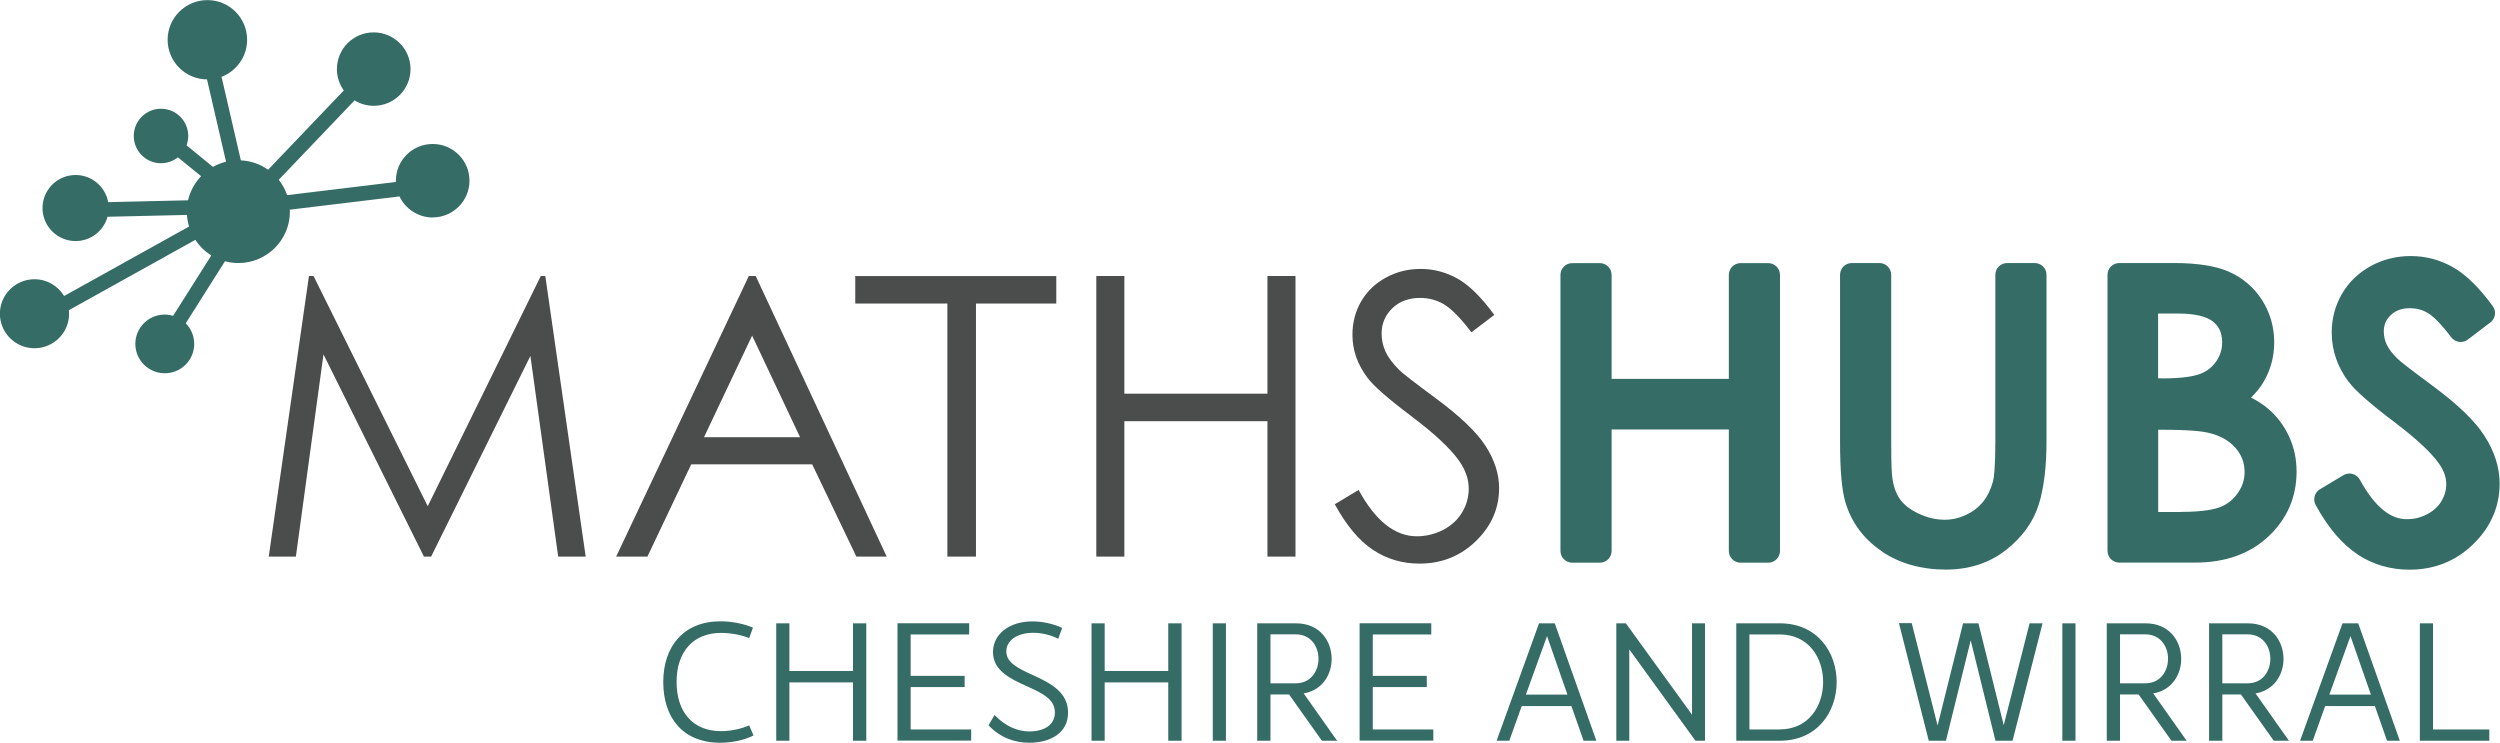
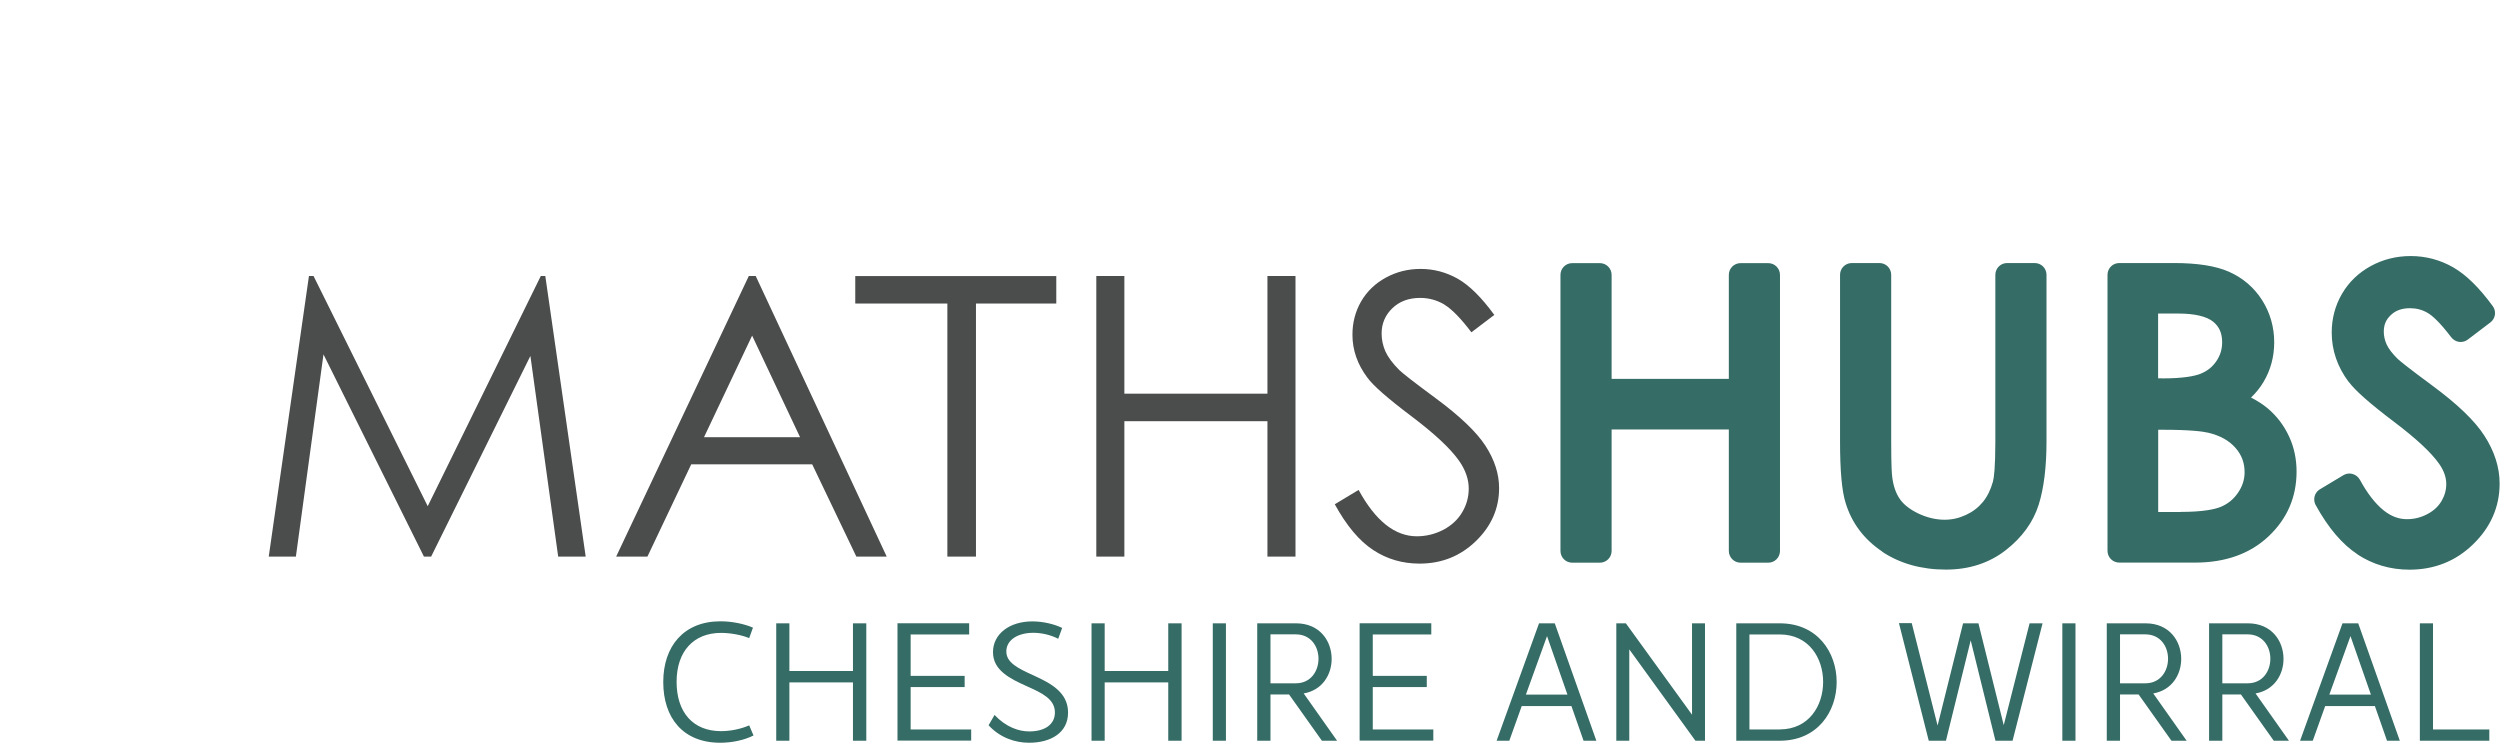
<svg xmlns="http://www.w3.org/2000/svg" id="Layer_1" data-name="Layer 1" viewBox="0 0 271.73 80.73">
  <defs>
    <style>
      .cls-1, .cls-2 {
        fill: #356c66;
      }

      .cls-3 {
        fill: #4a4d4b;
      }

      .cls-3, .cls-2 {
        fill-rule: evenodd;
      }
    </style>
  </defs>
  <g id="Page-1">
    <g id="Visual---Large-Desktop-Copy-16">
      <g id="Group-12">
        <path id="Fill-4" class="cls-3" d="m157.01,33.11c-.81-.48-1.69-.73-2.65-.73-1.23,0-2.24.37-3.02,1.12-.78.75-1.17,1.67-1.17,2.76,0,.66.14,1.31.41,1.93.28.62.78,1.3,1.51,2.03.4.39,1.72,1.41,3.94,3.05,2.64,1.95,4.46,3.68,5.44,5.2.98,1.52,1.47,3.05,1.47,4.58,0,2.21-.84,4.13-2.52,5.76-1.68,1.63-3.72,2.45-6.13,2.45-1.85,0-3.54-.49-5.04-1.48-1.51-.99-2.9-2.65-4.17-4.97l2.59-1.56c1.83,3.36,3.94,5.04,6.33,5.04,1.02,0,1.98-.24,2.89-.71.9-.48,1.58-1.12,2.05-1.92.47-.8.7-1.65.7-2.55,0-1.02-.35-2.02-1.04-3.01-.95-1.36-2.7-2.98-5.23-4.89-2.55-1.92-4.13-3.31-4.75-4.17-1.08-1.44-1.62-2.99-1.62-4.66,0-1.33.32-2.54.95-3.63.64-1.09,1.53-1.95,2.69-2.58,1.16-.63,2.41-.94,3.77-.94,1.44,0,2.78.36,4.04,1.07,1.25.71,2.58,2.02,3.97,3.93l-2.49,1.89c-1.15-1.52-2.13-2.52-2.94-3.01Zm-19.25,27.39v-14.72h-15.55v14.72h-3.05v-30.5h3.05v12.79h15.55v-12.79h3.05v30.5h-3.05Zm-31.68-27.51v27.51h-3.11v-27.51h-10.01v-2.98h21.85v2.98h-8.73Zm-24.33,3.49l-5.23,11.04h10.44l-5.21-11.04Zm11.33,24.02l-4.8-10.03h-13.15l-4.76,10.03h-3.4l14.42-30.5h.75l14.24,30.5h-3.3Zm-32.41,0l-3.02-21.81-10.79,21.81h-.78l-10.92-21.98-3,21.98h-2.95l4.37-30.5h.5l12.41,25.02,12.29-25.02h.49l4.39,30.5h-2.99Z" />
        <path id="Fill-5" class="cls-2" d="m189.19,61.16c-.71,0-1.28-.57-1.28-1.28v-13.2h-12.74v13.2c0,.71-.57,1.28-1.28,1.28h-3c-.71,0-1.28-.57-1.28-1.28v-30c0-.71.57-1.28,1.28-1.28h3c.71,0,1.28.57,1.28,1.28v11.3h12.74v-11.3c0-.71.57-1.28,1.28-1.28h3c.71,0,1.28.57,1.28,1.28v30c0,.71-.57,1.28-1.28,1.28h-3m45.81-20.03c2.39,0,3.57-.27,4.14-.49.75-.29,1.32-.74,1.75-1.37.43-.62.64-1.3.64-2.06,0-.99-.31-1.7-.97-2.24-.71-.58-2.02-.89-3.79-.89h-2.2v7.04h.44m2.01,14.52c2.51,0,3.74-.3,4.34-.54.8-.33,1.42-.84,1.9-1.55.48-.7.71-1.43.71-2.23,0-1.02-.32-1.88-.99-2.64-.7-.8-1.66-1.33-2.93-1.64-.63-.15-2.02-.33-5.05-.33h-.42v8.94h2.44m-6.67,5.5c-.71,0-1.28-.57-1.28-1.28v-30c0-.71.57-1.28,1.28-1.28h5.92c2.59,0,4.55.31,6.01.95,1.51.67,2.72,1.71,3.6,3.09.87,1.38,1.31,2.92,1.31,4.58,0,1.56-.39,3.01-1.16,4.3-.37.63-.83,1.19-1.36,1.7.71.36,1.32.76,1.83,1.19.98.83,1.75,1.85,2.3,3.03.55,1.18.82,2.47.82,3.83,0,2.76-1.02,5.13-3.05,7.04-2,1.89-4.69,2.85-7.98,2.85h-8.25m-25.74-1.19c-1.98-1.32-3.32-3.1-3.99-5.28h0c-.41-1.3-.61-3.49-.61-6.7v-18.11c0-.71.57-1.28,1.28-1.28h3c.71,0,1.28.57,1.28,1.28v18.11c0,2.72.07,3.56.11,3.82,0,.01,0,.02,0,.04.12.98.4,1.78.83,2.4.41.6,1.09,1.13,2,1.57.95.45,1.92.68,2.86.68.81,0,1.57-.17,2.32-.52.74-.34,1.34-.8,1.84-1.4.49-.6.86-1.36,1.1-2.23.1-.37.26-1.42.26-4.36v-18.11c0-.71.57-1.28,1.28-1.28h3c.71,0,1.28.57,1.28,1.28v18.11c0,2.79-.29,5.11-.85,6.88-.6,1.9-1.81,3.56-3.58,4.94-1.8,1.4-3.98,2.11-6.5,2.11-2.67,0-5.01-.66-6.94-1.95m51.66.28h0c-1.66-1.09-3.18-2.88-4.53-5.34-.11-.2-.16-.41-.16-.62,0-.44.22-.86.62-1.1l2.55-1.53c.2-.12.43-.18.66-.18.11,0,.23.01.34.05.34.09.62.32.79.62.81,1.49,1.68,2.61,2.58,3.33.81.65,1.64.96,2.53.96.8,0,1.53-.18,2.24-.56.68-.36,1.17-.82,1.52-1.4.35-.6.52-1.2.52-1.86,0-.74-.26-1.47-.79-2.22-.86-1.22-2.5-2.74-4.87-4.53-2.67-2.02-4.24-3.41-4.95-4.37v.02c-1.22-1.63-1.84-3.44-1.84-5.36,0-1.53.38-2.95,1.12-4.22.74-1.27,1.8-2.29,3.14-3.02,1.32-.72,2.78-1.08,4.32-1.08,1.64,0,3.19.41,4.61,1.22,1.4.8,2.82,2.18,4.31,4.22.17.23.25.49.25.76,0,.39-.18.77-.51,1.02l-2.45,1.86c-.22.17-.5.26-.77.26-.06,0-.12,0-.18-.01-.34-.05-.64-.23-.85-.5-1.28-1.69-2.08-2.36-2.53-2.63-.6-.36-1.24-.53-1.95-.53-.88,0-1.56.24-2.09.75-.52.49-.76,1.06-.76,1.79,0,.48.1.92.3,1.38.21.47.62,1.01,1.23,1.61l-.02-.02c.2.19.95.82,3.75,2.89,2.75,2.03,4.61,3.81,5.67,5.45,1.1,1.7,1.66,3.45,1.66,5.21,0,2.53-.97,4.74-2.87,6.59-1.89,1.84-4.22,2.77-6.93,2.77-2.07,0-3.98-.56-5.67-1.67" />
-         <path id="Fill-9" class="cls-2" d="m47.04,23.64c-1.6,0-2.97-.94-3.62-2.29l-11.92,1.44c0,.07.01.14.01.21,0,3.09-2.51,5.59-5.6,5.59-.5,0-.99-.07-1.46-.19l-4.26,6.74c.57.58.92,1.37.92,2.24,0,1.76-1.43,3.19-3.2,3.19s-3.2-1.43-3.2-3.19,1.43-3.19,3.2-3.19c.31,0,.62.05.91.13l4.15-6.56c-.7-.43-1.29-1.01-1.74-1.69l-13.74,7.64c.01.13.02.26.02.39,0,2.07-1.68,3.75-3.76,3.75s-3.76-1.68-3.76-3.75,1.68-3.75,3.76-3.75c1.37,0,2.56.73,3.22,1.82l13.58-7.55c-.12-.4-.2-.83-.23-1.26l-8.63.2c-.42,1.52-1.81,2.64-3.47,2.64-1.99,0-3.6-1.61-3.6-3.59s1.61-3.59,3.6-3.59c1.76,0,3.23,1.27,3.54,2.95l8.68-.2c.23-1,.73-1.9,1.42-2.62l-2.52-2.05c-.51.4-1.14.64-1.84.64-1.63,0-2.96-1.32-2.96-2.96s1.32-2.96,2.96-2.96,2.96,1.32,2.96,2.96c0,.36-.07.7-.18,1.02l2.87,2.34c.44-.25.92-.44,1.42-.56l-2.07-8.95c-2.37-.02-4.28-1.94-4.28-4.31s1.93-4.31,4.32-4.31,4.32,1.93,4.32,4.31c0,1.84-1.16,3.41-2.78,4.03l2.1,9.08c1.1.05,2.12.42,2.96,1.02l8.23-8.62c-.47-.65-.75-1.45-.75-2.32,0-2.21,1.79-3.99,4-3.99s4,1.79,4,3.99-1.79,3.99-4,3.99c-.76,0-1.48-.22-2.08-.59l-8.24,8.63c.39.5.7,1.06.91,1.67l11.82-1.43s0-.09,0-.14c0-2.21,1.79-3.99,4-3.99s4,1.79,4,3.99-1.79,3.99-4,3.99" />
        <path id="CHESHIREANDWIRRAL" class="cls-1" d="m78.29,80.73c1.28,0,2.63-.29,3.61-.79l-.47-1.1c-.82.37-1.98.63-3.06.63-3.04,0-4.83-2.04-4.83-5.36s1.86-5.32,4.83-5.32c1,0,2.24.22,3.06.57l.41-1.14c-.94-.41-2.28-.69-3.53-.69-3.99,0-6.22,2.71-6.22,6.6s2.14,6.6,6.2,6.6Zm7.51-.22v-6.34h6.91v6.34h1.45v-12.76h-1.45v5.18h-6.91v-5.18h-1.43v12.76h1.43Zm19.76,0v-1.22h-6.58v-4.61h5.87v-1.22h-5.87v-4.5h6.36v-1.22h-7.79v12.76h8.01Zm6.29.22c2.36,0,4.24-1.08,4.24-3.28s-1.88-3.18-3.71-4.02c-1.77-.8-3-1.41-3-2.63s1.22-2.02,2.93-2.02c.94,0,1.92.24,2.71.65l.43-1.18c-.9-.43-2.1-.71-3.24-.71-2.49,0-4.28,1.37-4.28,3.34s1.81,2.87,3.73,3.73c1.59.71,3,1.37,3,2.83,0,1.35-1.16,2.06-2.79,2.06-1.14,0-2.53-.47-3.77-1.79l-.65,1.12c1.26,1.37,2.91,1.9,4.4,1.9Zm8.22-.22v-6.34h6.91v6.34h1.45v-12.76h-1.45v5.18h-6.91v-5.18h-1.43v12.76h1.43Zm13.18,0v-12.76h-1.43v12.76h1.43Zm4.84,0v-5.03h2.02l3.57,5.03h1.65l-3.63-5.14c2.04-.35,3.04-2.06,3.04-3.75,0-1.94-1.28-3.87-3.87-3.87h-4.22v12.76h1.43Zm2.75-6.24h-2.75v-5.32h2.75c1.65,0,2.47,1.33,2.47,2.65s-.82,2.67-2.47,2.67Zm14.95,6.24v-1.22h-6.58v-4.61h5.87v-1.22h-5.87v-4.5h6.36v-1.22h-7.79v12.76h8.01Zm8.26,0l1.35-3.77h5.4l1.32,3.77h1.39l-4.52-12.76h-1.71l-4.61,12.76h1.37Zm6.32-5.01h-4.52l2.3-6.36,2.22,6.36Zm6.72,5.01v-9.93l7.19,9.93h1.04v-12.76h-1.41v9.93l-7.19-9.93h-1.04v12.76h1.41Zm16.36,0c4.12,0,6.18-3.18,6.18-6.38s-2.06-6.38-6.18-6.38h-4.73v12.76h4.73Zm0-1.22h-3.3v-10.33h3.3c3.16,0,4.71,2.57,4.71,5.16s-1.55,5.16-4.71,5.16Zm18.06,1.22l2.69-10.91,2.69,10.91h1.86l3.26-12.76h-1.41l-2.81,11.07-2.75-11.07h-1.67l-2.77,11.11-2.81-11.13h-1.39l3.24,12.78h1.86Zm14.08,0v-12.76h-1.43v12.76h1.43Zm4.84,0v-5.03h2.02l3.57,5.03h1.65l-3.63-5.14c2.04-.35,3.04-2.06,3.04-3.75,0-1.94-1.28-3.87-3.87-3.87h-4.22v12.76h1.43Zm2.75-6.24h-2.75v-5.32h2.75c1.65,0,2.47,1.33,2.47,2.65s-.82,2.67-2.47,2.67Zm8.37,6.24v-5.03h2.02l3.57,5.03h1.65l-3.63-5.14c2.04-.35,3.04-2.06,3.04-3.75,0-1.94-1.28-3.87-3.87-3.87h-4.22v12.76h1.43Zm2.75-6.24h-2.75v-5.32h2.75c1.65,0,2.47,1.33,2.47,2.65s-.82,2.67-2.47,2.67Zm7.08,6.24l1.35-3.77h5.4l1.32,3.77h1.39l-4.52-12.76h-1.71l-4.61,12.76h1.37Zm6.32-5.01h-4.52l2.3-6.36,2.22,6.36Zm12.87,5.01v-1.22h-6.12v-11.54h-1.43v12.76h7.56Z" />
      </g>
    </g>
  </g>
</svg>